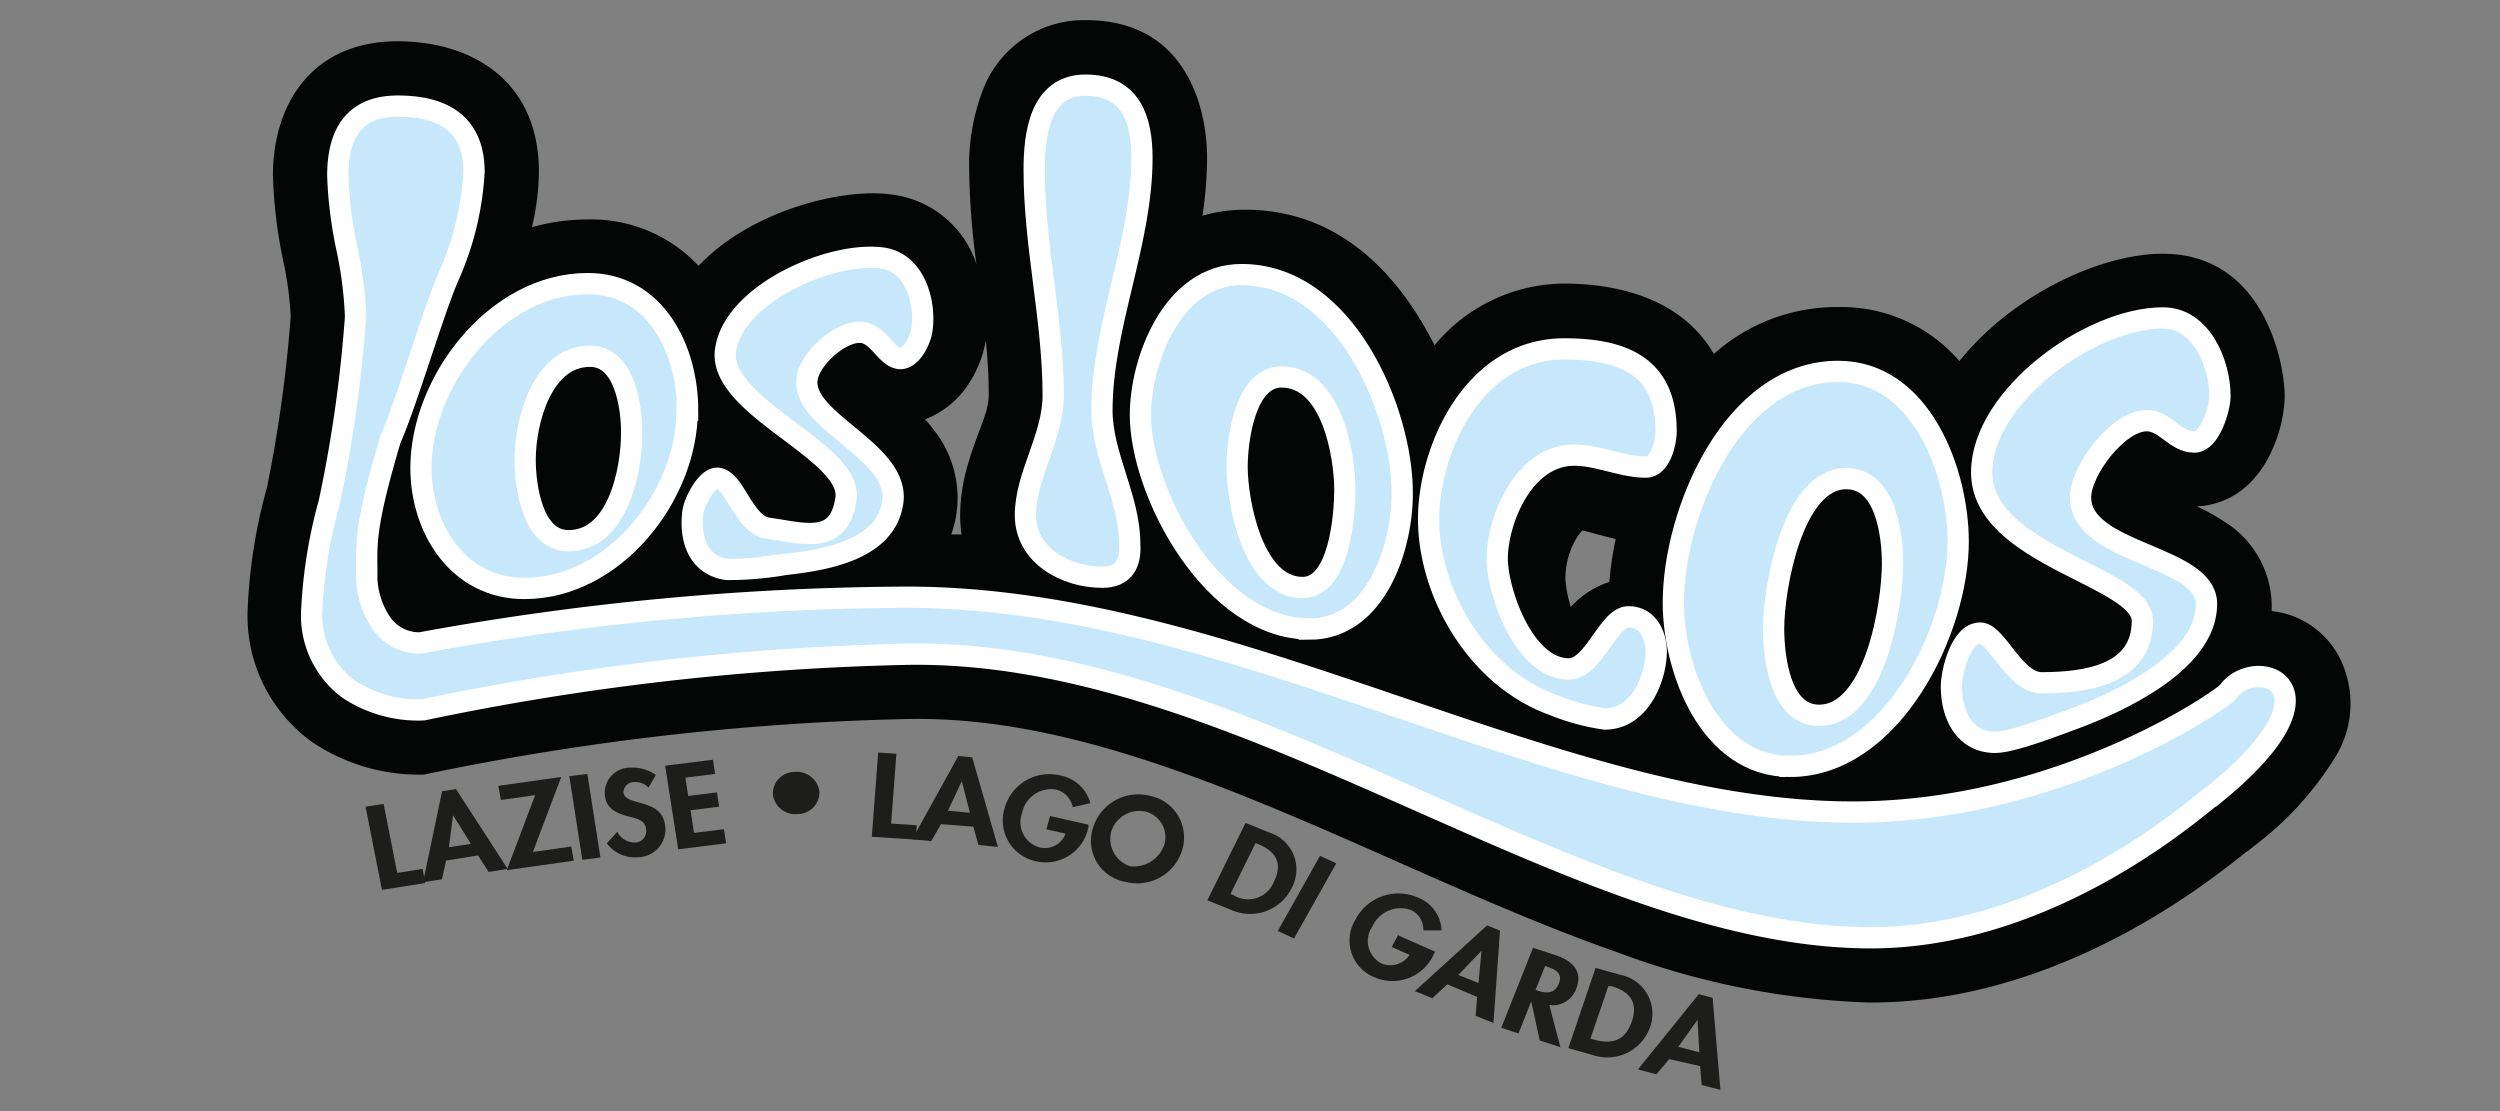
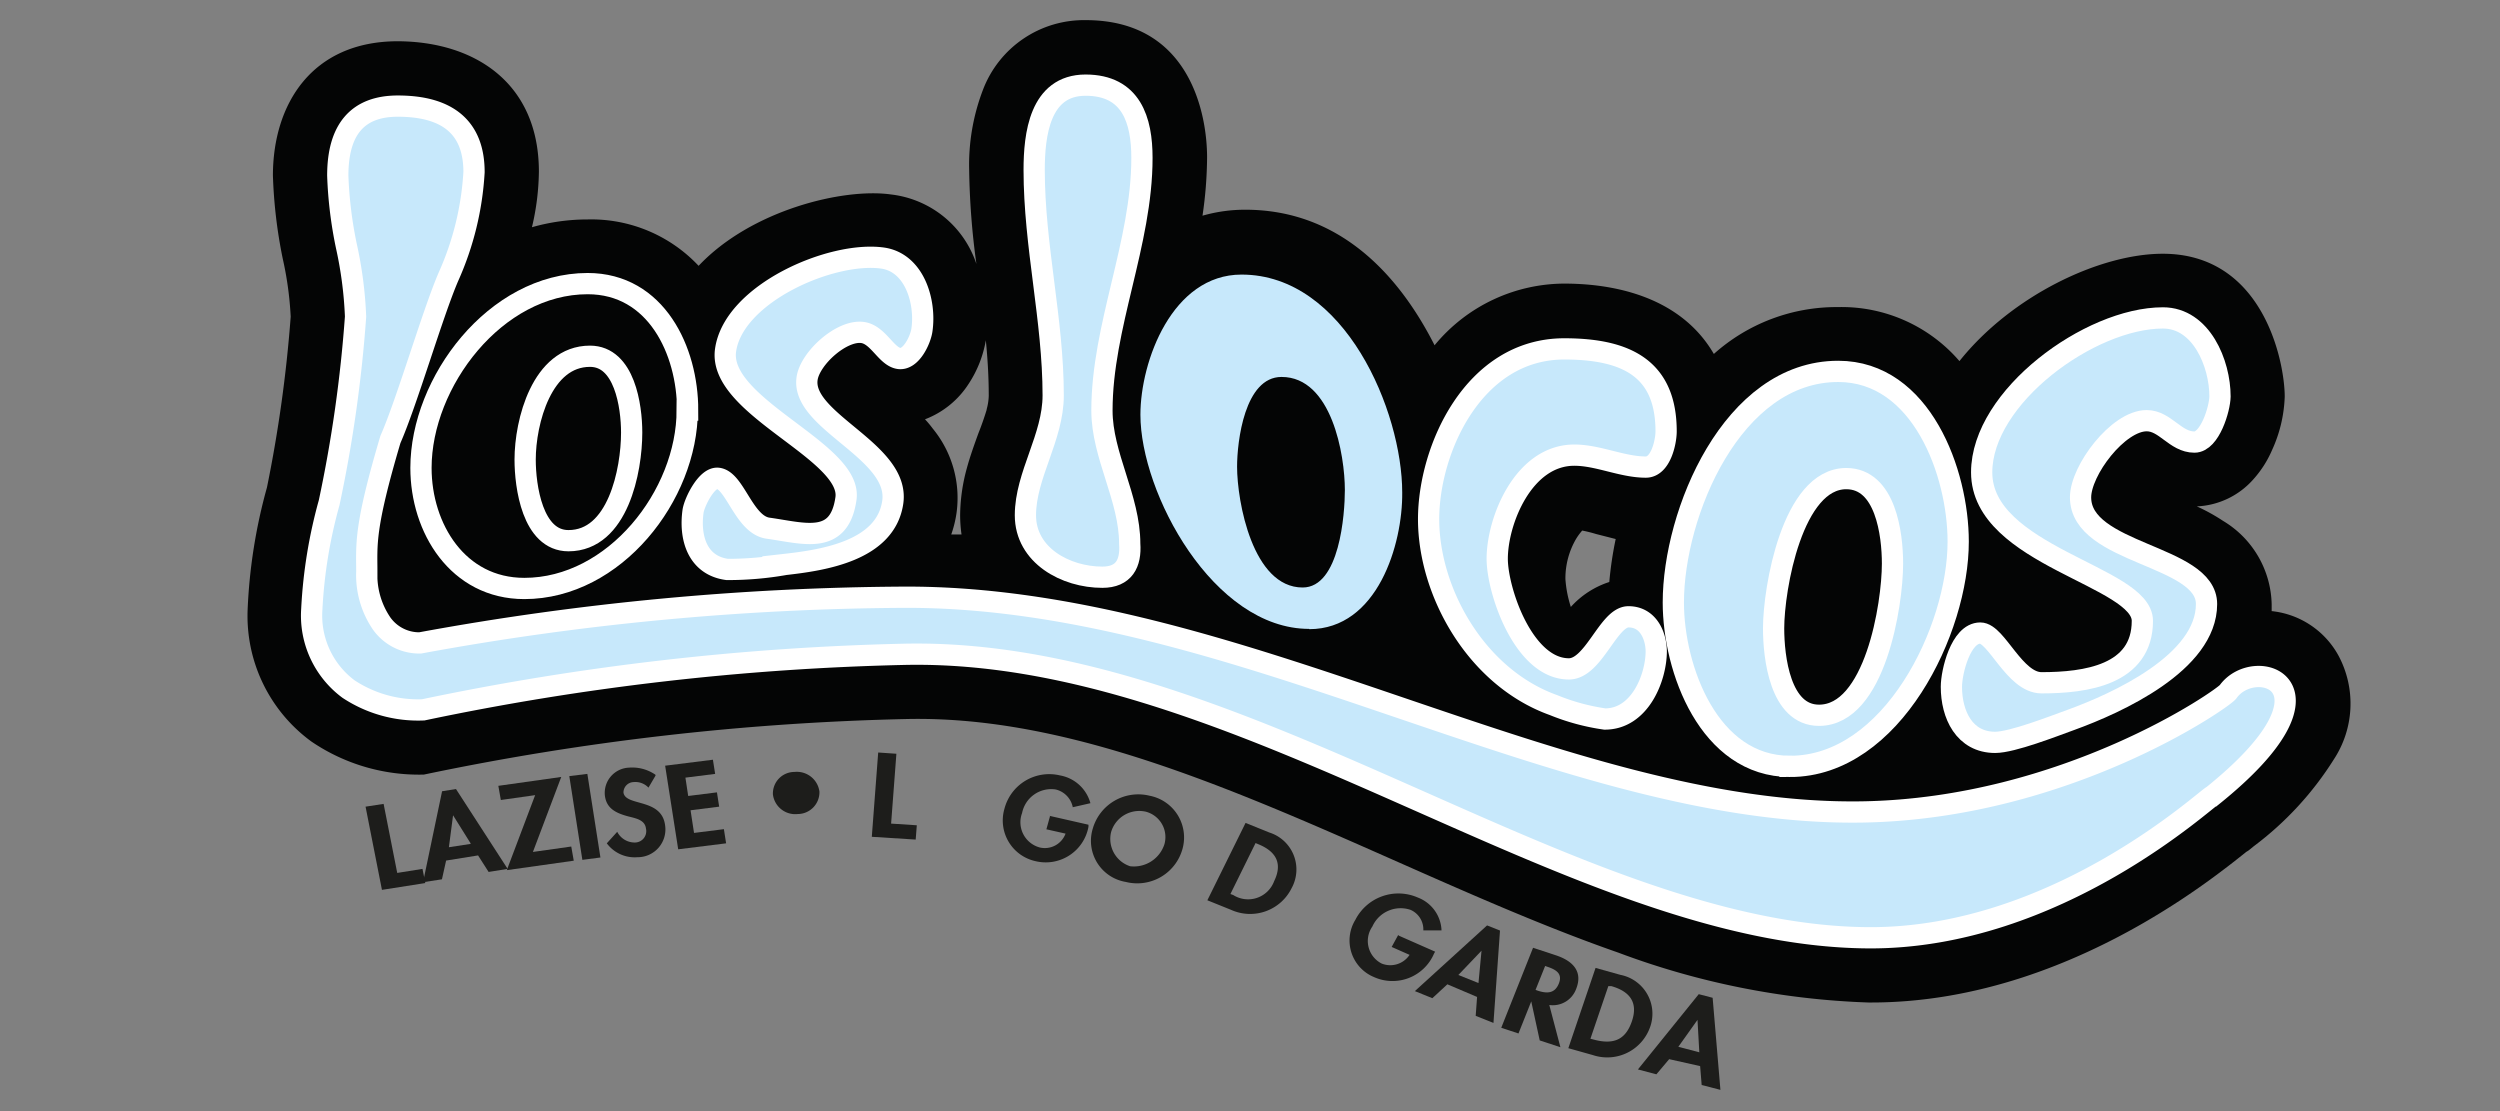
<svg xmlns="http://www.w3.org/2000/svg" id="Layer_1" data-name="Layer 1" viewBox="0 0 180 80">
  <rect x="0" y="0" width="180" height="80" fill="#808080" stroke="none" />
  <defs>
    <style>.cls-1{fill:#040505;}.cls-2,.cls-5{fill:#c7e8fb;}.cls-3,.cls-4{fill:none;stroke:#fff;stroke-miterlimit:3.86;}.cls-3{stroke-width:1.53px;}.cls-4{stroke-width:1.31px;}.cls-5,.cls-7{fill-rule:evenodd;}.cls-6,.cls-7{fill:#1d1d1b;}</style>
  </defs>
  <title>logo_los_locos_azzurro_200</title>
  <path class="cls-1" d="M115.87,41.9a26,26,0,0,1,.46-3.09l-1.41-.36a10.08,10.08,0,0,0-1-.25,4.15,4.15,0,0,0-.43.58,5.63,5.63,0,0,0-.78,2.92,8.41,8.41,0,0,0,.39,2,6.35,6.35,0,0,1,2.75-1.79m7.53-16.41a13.25,13.25,0,0,1,8.95-3.39A11.2,11.2,0,0,1,141.08,26c3.72-4.67,10.06-7.73,14.64-7.73,7.28,0,8.78,7.84,8.78,10.29a10,10,0,0,1-.91,3.84,7.72,7.72,0,0,1-1.42,2.19,5.76,5.76,0,0,1-4,1.87,13.62,13.62,0,0,1,1.9,1.05,7.17,7.17,0,0,1,3.49,6c0,.17,0,.33,0,.49a6.22,6.22,0,0,1,4.83,3.24,7.32,7.32,0,0,1-.35,7.43,23.28,23.28,0,0,1-5.77,6.26l-.37.3-.14.09a.18.18,0,0,0-.07.05c-.38.3-.91.73-1.59,1.24a54.54,54.54,0,0,1-5.8,3.86c-4.83,2.78-11.8,5.76-19.78,5.71a56.68,56.68,0,0,1-18-3.59c-5.74-2-11.6-4.64-17.55-7.27-11.81-5.22-22.86-9.79-33.71-9.55a189.71,189.71,0,0,0-34.74,4,13.77,13.77,0,0,1-8.1-2.38,11.2,11.2,0,0,1-4.59-9.51,38.68,38.68,0,0,1,1.39-8.78A98,98,0,0,0,20.93,22.8a24.61,24.61,0,0,0-.58-4.21,35.29,35.29,0,0,1-.7-5.95c0-5.14,2.8-9.67,9-9.67C34.22,3,38.8,6,38.8,12.36a18,18,0,0,1-.5,4,14.6,14.6,0,0,1,4-.56,10.6,10.6,0,0,1,8,3.34c3.77-4,10.39-5.62,13.84-5.14a7.37,7.37,0,0,1,6.16,5,54.8,54.8,0,0,1-.52-6.77,15.07,15.07,0,0,1,1-5.78,7.78,7.78,0,0,1,7.4-5c7.57,0,8.73,6.89,8.73,9.87a29.73,29.73,0,0,1-.33,4.21,11.07,11.07,0,0,1,3.08-.43c6.7,0,11,4.57,13.63,9.76a12.15,12.15,0,0,1,9.55-4.44C117.14,20.47,121.28,21.83,123.4,25.49Zm-52.35,4a3.91,3.91,0,0,0,.16-1c0-1.34-.08-2.67-.21-4a8.2,8.2,0,0,1-1.24,3.14,6.47,6.47,0,0,1-3.14,2.55,7.1,7.1,0,0,1,.56.67,7.87,7.87,0,0,1,1.72,6,8,8,0,0,1-.39,1.62l.74,0a10,10,0,0,1-.1-1.37,13.06,13.06,0,0,1,.48-3.39c.23-.85.53-1.68.83-2.51C70.68,30.61,70.89,30,71.05,29.47Z" />
  <path class="cls-2" d="M159.29,57.31c-.27,0-11.14,10.3-24.78,10.21-21.44-.14-45.26-20.93-69.4-20.41a188.73,188.73,0,0,0-34.64,4,9.09,9.09,0,0,1-5.38-1.5,6.59,6.59,0,0,1-2.64-5.75,35.05,35.05,0,0,1,1.25-7.67A97.59,97.59,0,0,0,25.6,22.8a28.58,28.58,0,0,0-.66-5.08,29.64,29.64,0,0,1-.62-5.08q0-5,4.32-5c3.65,0,5.49,1.59,5.49,4.75a21.36,21.36,0,0,1-1.84,7.53c-1.14,2.64-3,9.05-4.18,11.72-1.9,6.41-1.7,7.54-1.7,9.52a6.18,6.18,0,0,0,1.06,3.72,3.32,3.32,0,0,0,2.78,1.41A197.85,197.85,0,0,1,65.12,43c24-.08,47.26,15.83,69,15.46,14.59-.25,25.92-8.13,26.3-8.65C162.36,47.09,169.21,49.34,159.29,57.31Z" />
  <path class="cls-3" d="M159.29,57.31c-.27,0-11.14,10.3-24.78,10.21-21.44-.14-45.26-20.93-69.4-20.41a188.73,188.73,0,0,0-34.64,4,9.09,9.09,0,0,1-5.38-1.5,6.59,6.59,0,0,1-2.64-5.75,35.05,35.05,0,0,1,1.25-7.67A97.59,97.59,0,0,0,25.6,22.8a28.58,28.58,0,0,0-.66-5.08,29.64,29.64,0,0,1-.62-5.08q0-5,4.32-5c3.65,0,5.49,1.59,5.49,4.75a21.36,21.36,0,0,1-1.84,7.53c-1.14,2.64-3,9.05-4.18,11.72-1.9,6.41-1.7,7.54-1.7,9.52a6.18,6.18,0,0,0,1.06,3.72,3.32,3.32,0,0,0,2.78,1.41A197.85,197.85,0,0,1,65.12,43c24-.08,47.26,15.83,69,15.46,14.59-.25,25.92-8.13,26.3-8.65C162.36,47.09,169.21,49.34,159.29,57.31Z" />
  <path class="cls-4" d="M159.29,57.31c-.27,0-11.14,10.3-24.78,10.21-21.44-.14-45.26-20.93-69.4-20.41a188.73,188.73,0,0,0-34.64,4,9.09,9.09,0,0,1-5.38-1.5,6.59,6.59,0,0,1-2.64-5.75,35.05,35.05,0,0,1,1.25-7.67A97.59,97.59,0,0,0,25.6,22.8a28.58,28.58,0,0,0-.66-5.08,29.64,29.64,0,0,1-.62-5.08q0-5,4.32-5c3.65,0,5.49,1.59,5.49,4.75a21.36,21.36,0,0,1-1.84,7.53c-1.14,2.64-3,9.05-4.18,11.72-1.9,6.41-1.7,7.54-1.7,9.52a6.18,6.18,0,0,0,1.06,3.72,3.32,3.32,0,0,0,2.78,1.41A197.85,197.85,0,0,1,65.12,43c24-.08,47.26,15.83,69,15.46,14.59-.25,25.92-8.13,26.3-8.65C162.36,47.09,169.21,49.34,159.29,57.31Z" />
-   <path class="cls-5" d="M45.48,31.14c0-1.9-.51-5.49-3-5.49-3.47,0-4.67,4.73-4.67,7.44,0,1.92.52,5.84,3.12,5.84C44.49,38.93,45.48,33.88,45.48,31.14Zm4-1.61c0,6.13-5.23,12.84-11.73,12.84-4.79,0-7.44-4.34-7.44-8.68,0-6.18,5.36-13.27,12-13.27C47.25,20.42,49.51,25.25,49.51,29.53Z" />
  <path class="cls-3" d="M45.48,31.14c0-1.9-.51-5.49-3-5.49-3.47,0-4.67,4.73-4.67,7.44,0,1.92.52,5.84,3.12,5.84C44.49,38.93,45.48,33.88,45.48,31.14Zm4-1.61c0,6.13-5.23,12.84-11.73,12.84-4.79,0-7.44-4.34-7.44-8.68,0-6.18,5.36-13.27,12-13.27C47.25,20.42,49.51,25.25,49.51,29.53Z" />
  <path class="cls-2" d="M64.73,25.81c-.92-.13-1.49-1.71-2.62-1.87-1.52-.21-3.8,1.87-4,3.32-.44,3.09,6.69,5.21,6.17,8.89-.5,3.51-5,4.18-7.75,4.49a23.46,23.46,0,0,1-4.18.36c-2.17-.3-2.71-2.33-2.45-4.19.1-.67,1-2.49,1.81-2.37,1.22.17,1.86,3.35,3.59,3.59,2.6.36,5.13,1.26,5.61-2.14s-9.24-6.59-8.67-10.67,7.61-7.15,11.3-6.64c2.32.33,3.13,3.16,2.84,5.17C66.29,24.44,65.61,25.93,64.73,25.81Z" />
  <path class="cls-3" d="M64.73,25.81c-.92-.13-1.49-1.71-2.62-1.87-1.52-.21-3.8,1.87-4,3.32-.44,3.09,6.69,5.21,6.17,8.89-.5,3.51-5,4.18-7.75,4.49a23.46,23.46,0,0,1-4.18.36c-2.17-.3-2.71-2.33-2.45-4.19.1-.67,1-2.49,1.81-2.37,1.22.17,1.86,3.35,3.59,3.59,2.6.36,5.13,1.26,5.61-2.14s-9.24-6.59-8.67-10.67,7.61-7.15,11.3-6.64c2.32.33,3.13,3.16,2.84,5.17C66.29,24.44,65.61,25.93,64.73,25.81Z" />
  <path class="cls-2" d="M79.37,41.56c-2.64,0-5.54-1.57-5.54-4.46s2-5.6,2-8.63c0-5.43-1.37-10.78-1.37-16.23,0-2.51.39-6.11,3.7-6.11s4.06,2.54,4.06,5.24c0,6.16-2.88,12.1-2.88,18.19,0,3.23,2,6.3,2,9.59C81.44,40.56,80.93,41.56,79.37,41.56Z" />
  <path class="cls-3" d="M79.37,41.56c-2.64,0-5.54-1.57-5.54-4.46s2-5.6,2-8.63c0-5.43-1.37-10.78-1.37-16.23,0-2.51.39-6.11,3.7-6.11s4.06,2.54,4.06,5.24c0,6.16-2.88,12.1-2.88,18.19,0,3.23,2,6.3,2,9.59C81.44,40.56,80.93,41.56,79.37,41.56Z" />
  <path class="cls-5" d="M96.83,35.28c0-2.51-.94-8.14-4.56-8.14-2.66,0-3.2,4.65-3.2,6.46,0,2.51,1.12,8.7,4.72,8.7C96.46,42.3,96.83,37,96.83,35.28Zm-2.57,10c-6.9,0-12.15-9.78-12.15-15.42,0-3.85,2.29-10.09,7.28-10.09,7.46,0,11.57,9.86,11.57,15.69C101,39.17,99.19,45.3,94.26,45.3Z" />
-   <path class="cls-3" d="M96.83,35.28c0-2.51-.94-8.14-4.56-8.14-2.66,0-3.2,4.65-3.2,6.46,0,2.51,1.12,8.7,4.72,8.7C96.46,42.3,96.83,37,96.83,35.28Zm-2.57,10c-6.9,0-12.15-9.78-12.15-15.42,0-3.85,2.29-10.09,7.28-10.09,7.46,0,11.57,9.86,11.57,15.69C101,39.17,99.19,45.3,94.26,45.3Z" />
  <path class="cls-2" d="M115.55,51.77a15.6,15.6,0,0,1-3.69-1c-5.59-2-9-8.17-9-13.39,0-5,3.22-12.26,9.77-12.26,4.55,0,7.33,1.47,7.33,5.94,0,.74-.38,2.57-1.46,2.57-1.71,0-3.43-.86-5.15-.86-3.67,0-5.55,4.73-5.55,7.46,0,2.31,1.9,7.93,5.16,7.93,1.79,0,2.84-3.75,4.29-3.75s2,1.41,2,2.52C119.23,48.81,118.07,51.77,115.55,51.77Z" />
  <path class="cls-3" d="M115.55,51.77a15.6,15.6,0,0,1-3.69-1c-5.59-2-9-8.17-9-13.39,0-5,3.22-12.26,9.77-12.26,4.55,0,7.33,1.47,7.33,5.94,0,.74-.38,2.57-1.46,2.57-1.71,0-3.43-.86-5.15-.86-3.67,0-5.55,4.73-5.55,7.46,0,2.31,1.9,7.93,5.16,7.93,1.79,0,2.84-3.75,4.29-3.75s2,1.41,2,2.52C119.23,48.81,118.07,51.77,115.55,51.77Z" />
  <path class="cls-5" d="M136.26,40.58c0-2.11-.49-6.12-3.33-6.12-3.88,0-5.23,7.92-5.23,10.78,0,2.07.46,6.26,3.27,6.26C135,51.5,136.26,43.54,136.26,40.58Zm-7.38,14.6c-5.83,0-8.4-7-8.4-11.8,0-6.42,4.23-16.64,11.87-16.64,6,0,8.64,7.3,8.64,12.25C141,45.32,136.24,55.18,128.88,55.18Z" />
  <path class="cls-3" d="M136.26,40.58c0-2.11-.49-6.12-3.33-6.12-3.88,0-5.23,7.92-5.23,10.78,0,2.07.46,6.26,3.27,6.26C135,51.5,136.26,43.54,136.26,40.58Zm-7.38,14.6c-5.83,0-8.4-7-8.4-11.8,0-6.42,4.23-16.64,11.87-16.64,6,0,8.64,7.3,8.64,12.25C141,45.32,136.24,55.18,128.88,55.18Z" />
  <path class="cls-2" d="M158,31.83c-1.38,0-2.1-1.54-3.44-1.54-2.06,0-4.76,3.58-4.76,5.52,0,4.12,9.07,4.12,9.07,7.68,0,4.22-6.45,7.14-9.76,8.34-1.27.46-4.23,1.62-5.46,1.62-2.22,0-3.15-2-3.15-4,0-1.06.67-3.87,2.08-3.87,1.17,0,2.46,3.58,4.41,3.58,3.18,0,7.26-.56,7.26-4.46,0-3.22-11.57-4.66-11.57-10.69,0-5.43,7.79-11.12,13.05-11.12,2.77,0,4.11,3.29,4.11,5.65C159.83,29.43,159.11,31.83,158,31.83Z" />
  <path class="cls-3" d="M158,31.83c-1.38,0-2.1-1.54-3.44-1.54-2.06,0-4.76,3.58-4.76,5.52,0,4.12,9.07,4.12,9.07,7.68,0,4.22-6.45,7.14-9.76,8.34-1.27.46-4.23,1.62-5.46,1.62-2.22,0-3.15-2-3.15-4,0-1.06.67-3.87,2.08-3.87,1.17,0,2.46,3.58,4.41,3.58,3.18,0,7.26-.56,7.26-4.46,0-3.22-11.57-4.66-11.57-10.69,0-5.43,7.79-11.12,13.05-11.12,2.77,0,4.11,3.29,4.11,5.65C159.83,29.43,159.11,31.83,158,31.83Z" />
  <polyline class="cls-6" points="27.62 57.88 26.32 58.08 27.5 64.07 30.62 63.58 30.42 62.56 28.6 62.85 27.62 57.88" />
  <path class="cls-7" d="M33.89,60.76,32.32,61l.3-2.3h0l1.25,2m.55.89.76,1.19,1.37-.22-3.72-5.75-1,.16-1.37,6.55,1.36-.21.3-1.35Z" />
  <polyline class="cls-6" points="38.37 61.34 40.41 55.94 35.88 56.58 36.06 57.6 38.53 57.25 36.49 62.65 41.31 61.97 41.13 60.95 38.37 61.34" />
  <polyline class="cls-6" points="42.29 55.72 40.99 55.88 41.93 61.91 43.23 61.74 42.29 55.72" />
  <path class="cls-6" d="M47.19,55.78a2.94,2.94,0,0,0-1.9-.51,1.82,1.82,0,0,0-1.74,2c.11.94.79,1.27,1.68,1.51.55.14,1.21.25,1.28.88a.82.82,0,0,1-.75,1,1.41,1.41,0,0,1-1.32-.77l-.75.83a2.5,2.5,0,0,0,2.2,1,2,2,0,0,0,2-2.28c-.24-2-2.84-1.36-3-2.37a.75.75,0,0,1,.74-.76,1.29,1.29,0,0,1,1.06.4l.51-.87" />
  <polyline class="cls-6" points="51.49 55.72 51.33 54.7 47.89 55.13 48.83 61.15 52.28 60.72 52.12 59.7 49.97 59.97 49.72 58.34 51.78 58.08 51.62 57.05 49.55 57.31 49.35 55.99 51.49 55.72" />
  <path class="cls-6" d="M57.46,58.61A1.57,1.57,0,0,0,59,57a1.64,1.64,0,0,0-1.8-1.42,1.55,1.55,0,0,0-1.55,1.62,1.62,1.62,0,0,0,1.79,1.41" />
  <polyline class="cls-6" points="64.54 54.27 63.23 54.18 62.77 60.25 65.93 60.45 66.01 59.42 64.16 59.3 64.54 54.27" />
-   <path class="cls-7" d="M69.84,58.52l-1.59-.15,1-2.13h0l.58,2.28m.25,1,.37,1.32,1.4.14L70,54.53l-1-.1-3.32,6,1.37.13.7-1.22Z" />
  <path class="cls-6" d="M75.6,58.77l-.26.94,1.38.31a1.59,1.59,0,0,1-1.85,1,1.88,1.88,0,0,1-1.28-2.48A2.14,2.14,0,0,1,76,56.84a1.64,1.64,0,0,1,1.24,1.28l1.27-.29a2.77,2.77,0,0,0-2.19-2,3.33,3.33,0,0,0-4,2.4A3,3,0,0,0,74.54,62a3.13,3.13,0,0,0,3.83-2.47l0-.15-2.81-.64" />
  <path class="cls-7" d="M82.45,58.43a1.89,1.89,0,0,1,1.39,2.35,2.31,2.31,0,0,1-2.47,1.59A2.07,2.07,0,0,1,80,59.91a2.11,2.11,0,0,1,2.44-1.48M81.06,63.5a3.38,3.38,0,0,0,4.08-2.38,3.06,3.06,0,0,0-2.38-3.83,3.41,3.41,0,0,0-4.08,2.37A3,3,0,0,0,81.06,63.5Z" />
  <path class="cls-7" d="M90.4,60.7l.19.08c1.36.55,1.74,1.45,1.15,2.66a2,2,0,0,1-2.95,1l-.2-.07L90.4,60.7m-3.47,4.12,1.71.69A3.33,3.33,0,0,0,93,63.94a2.79,2.79,0,0,0-1.61-4l-1.71-.69Z" />
-   <polyline class="cls-6" points="96.21 62.16 95.04 61.62 92 67.03 93.17 67.57 96.21 62.16" />
  <path class="cls-6" d="M100.67,67.32l-.47.86,1.29.57a1.67,1.67,0,0,1-2,.63,1.82,1.82,0,0,1-.68-2.67,2.23,2.23,0,0,1,2.75-1.2,1.54,1.54,0,0,1,.92,1.48l1.31,0a2.64,2.64,0,0,0-1.69-2.36,3.48,3.48,0,0,0-4.51,1.59,2.85,2.85,0,0,0,1.34,4.13,3.25,3.25,0,0,0,4.32-1.69l.08-.14-2.61-1.15" />
  <path class="cls-7" d="M106.48,70.79,105,70.2l1.67-1.75h0l-.22,2.33m-.1,1-.1,1.36,1.28.51L108,67l-.93-.37-5.2,4.73,1.26.51,1.08-1Z" />
  <path class="cls-7" d="M111.25,69.55l.17.06c.66.22,1.1.52.81,1.22s-.83.72-1.51.5l-.16-.06.69-1.72m.3,2.81a1.79,1.79,0,0,0,1.93-1.15c.49-1.22-.18-2-1.43-2.42l-1.67-.55L108.09,74l1.24.41.92-2.31h0l.61,2.81,1.49.49Z" />
  <path class="cls-7" d="M115.8,71l.21,0c1.42.4,1.92,1.25,1.49,2.52s-1.24,1.75-2.79,1.32l-.2-.05L115.8,71m-2.88,4.47,1.78.5a3.27,3.27,0,0,0,4.1-2,2.85,2.85,0,0,0-2.13-3.78l-1.79-.5Z" />
  <path class="cls-7" d="M122.37,75.77l-1.53-.4,1.38-1.94h0l.13,2.33m.06,1,.11,1.36,1.35.35-.56-6.63-1-.26L117.93,77l1.33.35.92-1.09Z" />
</svg>